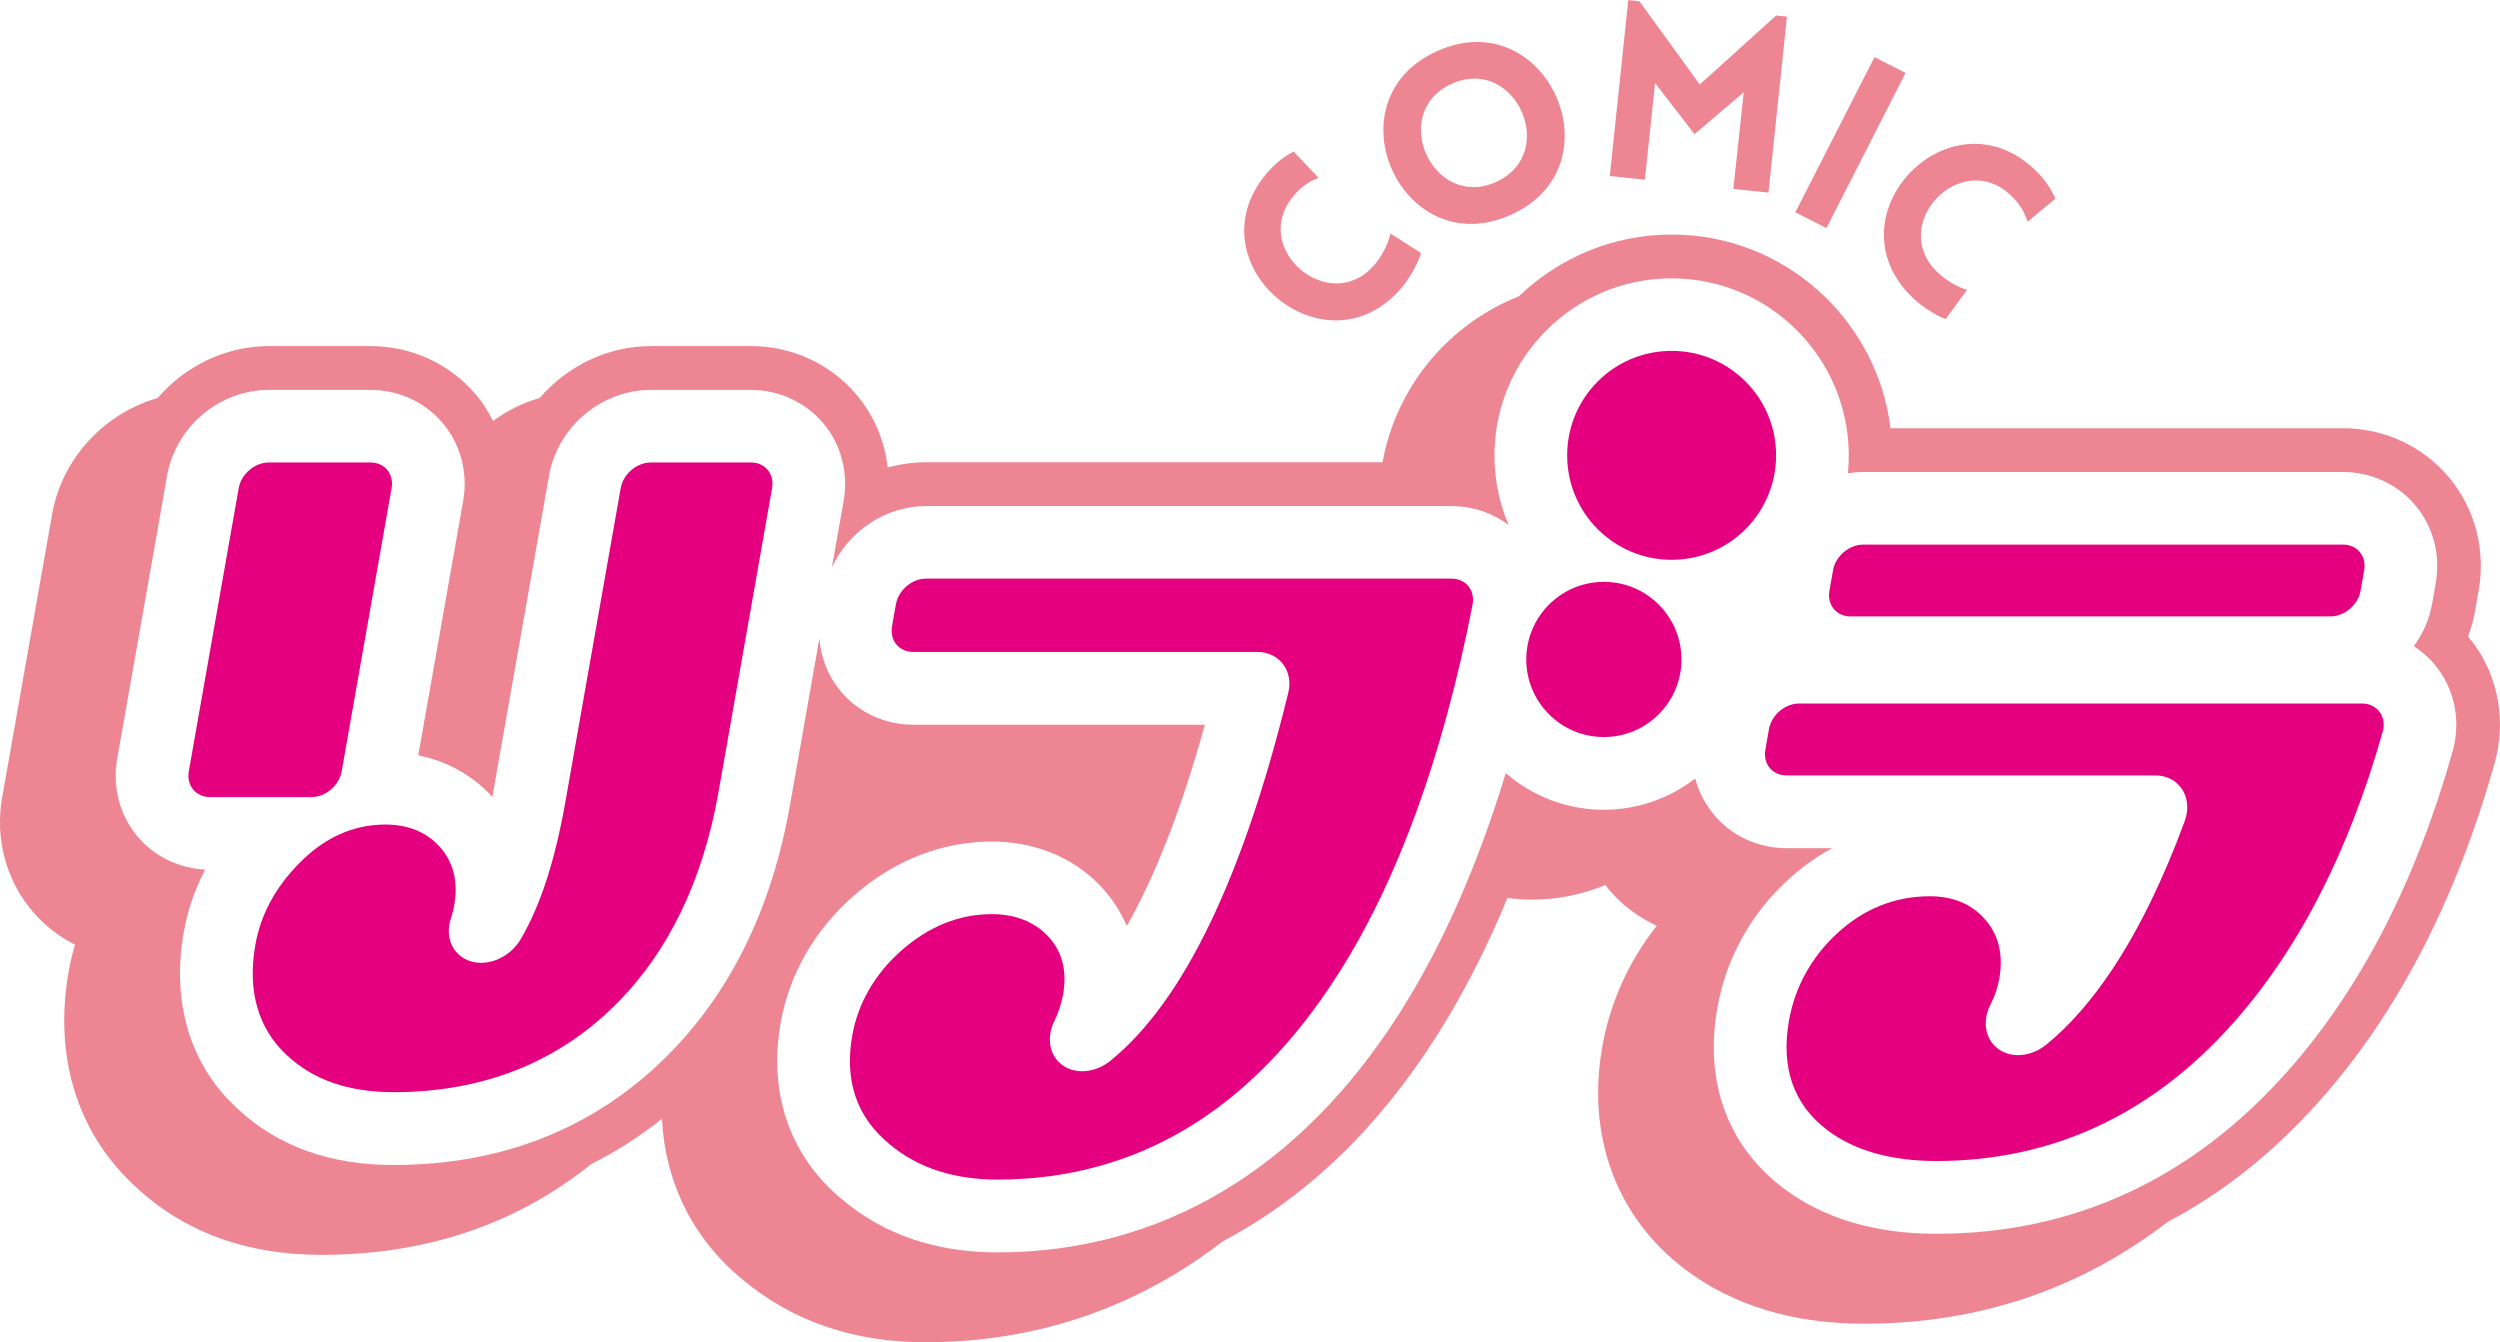
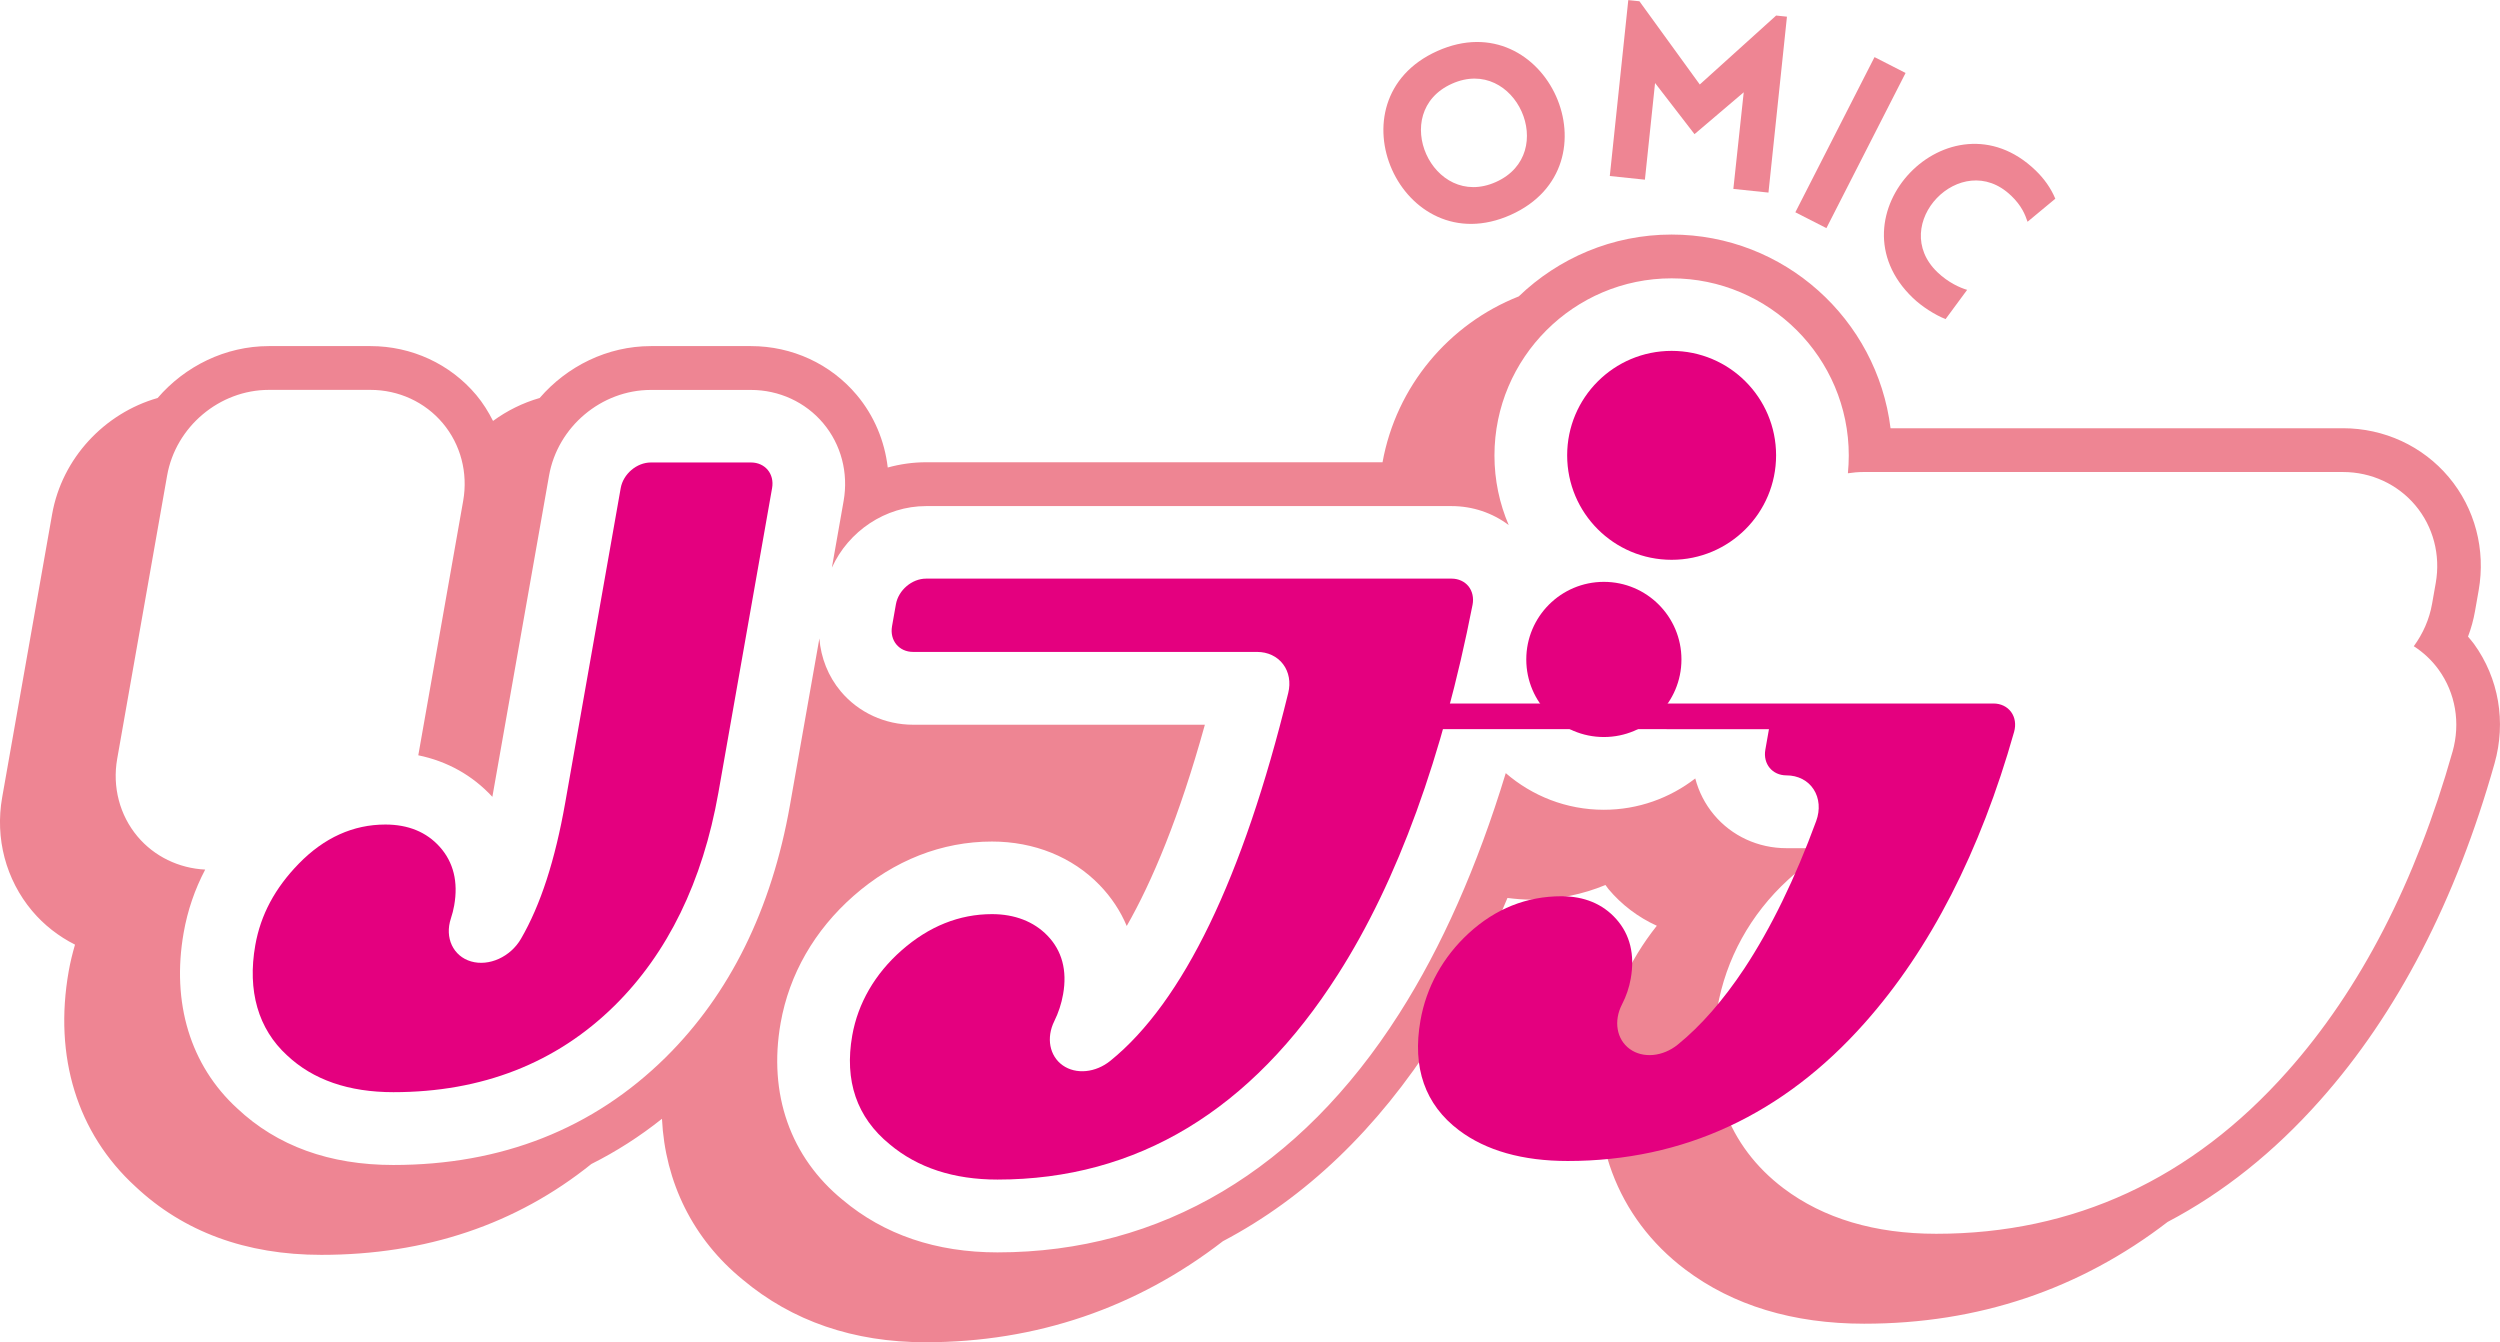
<svg xmlns="http://www.w3.org/2000/svg" id="_レイヤー_2" data-name="レイヤー 2" viewBox="0 0 455.65 244.65">
  <defs>
    <style>
      .cls-1 {
        fill: #ee8593;
      }

      .cls-1, .cls-2 {
        stroke-width: 0px;
      }

      .cls-2 {
        fill: #e4007f;
      }
    </style>
  </defs>
  <g id="_レイヤー_1-2" data-name="レイヤー 1">
    <g>
      <path class="cls-1" d="M450.89,117.34c-.33-.46-.71-.87-1.07-1.31.57-1.5,1-3.06,1.28-4.67l.66-3.75c1.31-7.43-.67-14.96-5.44-20.64-4.76-5.67-11.79-8.92-19.29-8.92h-82.46c-2.45-19.86-19.39-35.3-39.9-35.3-10.81,0-20.62,4.31-27.86,11.27-12.76,5.04-22.33,16.41-24.83,30.23h-83.18c-2.4,0-4.75.34-7,.96-.56-4.83-2.47-9.43-5.64-13.21-4.76-5.67-11.79-8.92-19.29-8.92h-18.24c-7.93,0-15.28,3.67-20.27,9.46-3.07.88-5.95,2.31-8.5,4.18-.84-1.66-1.83-3.26-3.05-4.72-4.76-5.67-11.79-8.92-19.29-8.92h-18.51c-7.93,0-15.29,3.66-20.28,9.46-9.67,2.77-17.42,10.95-19.23,21.18L.39,145.36c-1.31,7.43.68,14.95,5.45,20.64,2.18,2.6,4.86,4.67,7.83,6.17-.46,1.59-.86,3.2-1.15,4.85-2.75,15.59,1.56,29.52,12.12,39.2,8.8,8.29,20.21,12.49,33.92,12.49,19.04,0,35.55-5.57,49.22-16.56,4.53-2.27,8.83-5.02,12.87-8.24.56,11.58,5.66,21.92,14.7,29.3,9.02,7.58,20.23,11.43,33.31,11.43,20.24,0,38.55-6.29,54.23-18.42,15.01-7.9,28.13-20.39,38.86-37.26,4.81-7.54,9.14-15.99,13-25.3,1.45.19,2.92.31,4.42.31,4.76,0,9.29-.96,13.44-2.67.19.25.36.51.56.76,2.39,2.85,5.41,5.13,8.8,6.67-5.09,6.4-8.52,13.99-9.94,22.05-2.89,16.36,2.62,31.15,15.11,40.59,8.7,6.56,19.67,9.89,32.62,9.89,20.76,0,39.29-6.23,55.31-18.55,10.11-5.31,19.39-12.71,27.78-22.16,14.07-15.81,24.77-36.47,31.8-61.39,2.15-7.59.78-15.55-3.76-21.82ZM447,137c-6.71,23.76-16.83,43.36-30.09,58.27-17.42,19.64-38.96,29.6-64.01,29.6-11.18,0-20.54-2.79-27.83-8.29-10.17-7.68-14.46-19.35-12.07-32.86,1.58-8.99,6.03-17.06,12.86-23.34,2.51-2.31,5.21-4.24,8.08-5.79h-8.35c-5.14,0-9.95-2.21-13.19-6.08-1.63-1.94-2.79-4.21-3.42-6.63-4.62,3.57-10.4,5.71-16.67,5.71-6.83,0-13.07-2.53-17.87-6.68-5.17,16.99-11.66,31.66-19.39,43.79-18.12,28.49-43.45,43.56-73.25,43.56-11.16,0-20.65-3.22-28.2-9.56-9.54-7.79-13.61-19.29-11.32-32.26,1.57-8.88,6.17-16.89,13.3-23.16,7.37-6.48,16.09-9.9,25.22-9.9,7.68,0,14.65,2.81,19.6,7.92,2.15,2.22,3.81,4.73,4.96,7.47,4.63-8.11,9.57-19.81,14.24-36.68h-53.17c-5.14,0-9.95-2.22-13.19-6.08-2.29-2.73-3.62-6.11-3.9-9.64l-5.37,30.43c-3.34,18.93-10.96,34.38-22.67,45.94-13.19,13-29.88,19.59-49.61,19.59-11.62,0-21.2-3.47-28.47-10.33-8.5-7.79-12-19.21-9.74-32.03.71-4.03,2.02-7.86,3.92-11.48-4.81-.24-9.27-2.39-12.33-6.03-3.26-3.88-4.61-9.04-3.71-14.15l9.1-51.63c1.57-8.91,9.55-15.62,18.55-15.62h18.51c5.14,0,9.95,2.22,13.19,6.08,3.26,3.88,4.61,9.04,3.71,14.15l-8.18,46.37c5.28,1.09,9.87,3.64,13.5,7.57.08-.42,10.33-58.54,10.33-58.54,1.57-8.91,9.55-15.62,18.55-15.62h18.24c5.14,0,9.95,2.22,13.19,6.08,3.26,3.88,4.61,9.04,3.71,14.15l-2.14,12.16c3-6.62,9.73-11.22,17.17-11.22h95.77c3.84,0,7.47,1.24,10.42,3.46-1.67-3.89-2.6-8.18-2.6-12.68,0-17.8,14.49-32.29,32.29-32.29s32.29,14.48,32.29,32.29c0,1.09-.06,2.18-.16,3.24.92-.14,1.85-.23,2.79-.23h87.45c5.14,0,9.95,2.22,13.19,6.08,3.26,3.88,4.61,9.04,3.71,14.15l-.66,3.75c-.5,2.87-1.68,5.5-3.34,7.77,1.74,1.12,3.28,2.55,4.51,4.25,3.1,4.28,4.03,9.75,2.55,14.99Z" />
      <g>
        <path class="cls-2" d="M54.47,157.4c-4.36,4.47-6.96,9.33-7.94,14.86-1.47,8.33.53,15.27,5.78,20.08,4.75,4.48,11.26,6.72,19.39,6.72,16.13,0,29.69-5.3,40.3-15.76,9.71-9.58,16.07-22.64,18.93-38.81l9.79-55.53c.46-2.58-1.27-4.67-3.85-4.67h-18.24c-2.58,0-5.04,2.1-5.5,4.67l-10.1,57.27c-1.86,10.57-4.5,18.7-8.07,24.86-1.91,3.31-5.83,5.09-9.1,4.14-3.27-.95-4.85-4.32-3.68-7.84.26-.77.46-1.57.6-2.37.76-4.28-.13-7.87-2.62-10.66-2.42-2.71-5.76-4.08-9.92-4.08-5.85,0-11.16,2.39-15.77,7.12Z" />
-         <path class="cls-2" d="M67.52,84.29h-18.51c-2.58,0-5.04,2.1-5.5,4.67l-9.1,51.63c-.45,2.58,1.27,4.68,3.85,4.68h18.51c2.58,0,5.04-2.1,5.5-4.68l9.1-51.63c.46-2.58-1.27-4.67-3.85-4.67Z" />
        <path class="cls-2" d="M264.56,105.46h-95.77c-2.58,0-5.04,2.1-5.5,4.67l-.71,4.02c-.45,2.58,1.27,4.67,3.85,4.67h62.69c1.94,0,3.66.81,4.73,2.23,1.08,1.42,1.42,3.33.94,5.26-8.26,33.74-19.16,56.29-32.4,67.02-2.71,2.2-6.29,2.54-8.7.84-2.41-1.7-3.04-5.02-1.53-8.06.76-1.54,1.3-3.19,1.6-4.9.77-4.34-.2-7.95-2.87-10.7-2.47-2.55-5.96-3.9-10.09-3.9-5.95,0-11.49,2.22-16.47,6.6-4.85,4.26-7.96,9.63-9,15.51-1.46,8.27.83,14.94,6.8,19.82,5.11,4.3,11.71,6.45,19.67,6.45,25.39,0,46.28-12.6,62.08-37.44,10.84-16.98,19.08-39.63,24.51-67.33.24-1.25-.03-2.47-.74-3.36-.72-.89-1.84-1.4-3.09-1.4Z" />
-         <path class="cls-2" d="M322.41,132.9l-.66,3.75c-.45,2.58,1.27,4.67,3.85,4.67h67.17c2.09,0,3.91.93,4.95,2.54,1.05,1.61,1.22,3.73.47,5.78-3.85,10.5-8.26,19.55-13.11,26.9-3.86,5.81-7.93,10.45-12.12,13.85-2.73,2.21-6.34,2.55-8.75.8-2.41-1.75-2.98-5.12-1.4-8.16.76-1.47,1.29-3.04,1.58-4.67.77-4.37-.12-8.03-2.66-10.87-2.45-2.74-5.81-4.14-9.97-4.14-6.36,0-12.05,2.27-16.92,6.76-4.67,4.3-7.71,9.79-8.78,15.89-1.52,8.6.84,15.33,7.01,19.99,4.93,3.72,11.61,5.61,19.84,5.61,21.09,0,39.3-8.46,54.11-25.15,11.92-13.4,21.08-31.25,27.24-53.06.37-1.32.18-2.64-.54-3.62-.71-.98-1.88-1.55-3.2-1.55h-102.61c-2.58,0-5.04,2.1-5.5,4.67Z" />
-         <path class="cls-2" d="M427.04,99.26h-87.45c-2.58,0-5.04,2.1-5.5,4.67l-.66,3.75c-.45,2.58,1.27,4.67,3.85,4.67h87.45c2.58,0,5.04-2.1,5.5-4.67l.66-3.75c.46-2.58-1.27-4.67-3.85-4.67Z" />
+         <path class="cls-2" d="M322.41,132.9l-.66,3.75c-.45,2.58,1.27,4.67,3.85,4.67c2.09,0,3.91.93,4.95,2.54,1.05,1.61,1.22,3.73.47,5.78-3.85,10.5-8.26,19.55-13.11,26.9-3.86,5.81-7.93,10.45-12.12,13.85-2.73,2.21-6.34,2.55-8.75.8-2.41-1.75-2.98-5.12-1.4-8.16.76-1.47,1.29-3.04,1.58-4.67.77-4.37-.12-8.03-2.66-10.87-2.45-2.74-5.81-4.14-9.97-4.14-6.36,0-12.05,2.27-16.92,6.76-4.67,4.3-7.71,9.79-8.78,15.89-1.52,8.6.84,15.33,7.01,19.99,4.93,3.72,11.61,5.61,19.84,5.61,21.09,0,39.3-8.46,54.11-25.15,11.92-13.4,21.08-31.25,27.24-53.06.37-1.32.18-2.64-.54-3.62-.71-.98-1.88-1.55-3.2-1.55h-102.61c-2.58,0-5.04,2.1-5.5,4.67Z" />
        <path class="cls-2" d="M306.46,120.19c0,7.81-6.33,14.14-14.14,14.14s-14.14-6.33-14.14-14.14,6.33-14.14,14.14-14.14,14.14,6.33,14.14,14.14Z" />
        <path class="cls-2" d="M323.71,82.99c0,10.51-8.52,19.04-19.04,19.04s-19.04-8.52-19.04-19.04,8.52-19.04,19.04-19.04,19.04,8.52,19.04,19.04Z" />
      </g>
    </g>
    <g>
-       <path class="cls-1" d="M235.73,35.75c-8.06,9.64,6.79,22.07,14.85,12.42,1.77-2.11,2.55-4.29,2.84-5.61l5.58,3.57c-.64,2.01-2.03,4.5-3.45,6.2-13.82,16.52-38.52-4.2-24.73-20.69,1.43-1.7,3.1-3.08,4.97-4.01l4.52,4.77c-1.25.52-2.82,1.23-4.59,3.34Z" />
      <path class="cls-1" d="M261.97,9.3c19.93-8.93,33.31,20.93,13.38,29.86-19.93,8.93-33.31-20.93-13.38-29.86ZM264.63,15.26c-11.59,5.19-3.56,23.1,8.02,17.91,11.59-5.19,3.56-23.1-8.02-17.91Z" />
      <path class="cls-1" d="M323.7,2.83l1.99.21-3.37,32.06-6.4-.67,1.89-17.61-8.97,7.63-7.19-9.32-1.85,17.62-6.4-.67,3.37-32.06,2.03.21,11,15.17,13.91-12.56Z" />
      <path class="cls-1" d="M327.22,38.69l14.43-28.28,5.66,2.89-14.43,28.28-5.66-2.89Z" />
      <path class="cls-1" d="M366.51,35.63c-9.08-8.69-22.47,5.3-13.39,13.99,1.99,1.9,4.12,2.83,5.41,3.21l-3.93,5.33c-1.96-.77-4.36-2.32-5.96-3.86-15.57-14.9,6.76-38.17,22.29-23.31,1.61,1.53,2.87,3.3,3.67,5.23l-5.06,4.2c-.44-1.28-1.04-2.9-3.03-4.8Z" />
    </g>
  </g>
</svg>